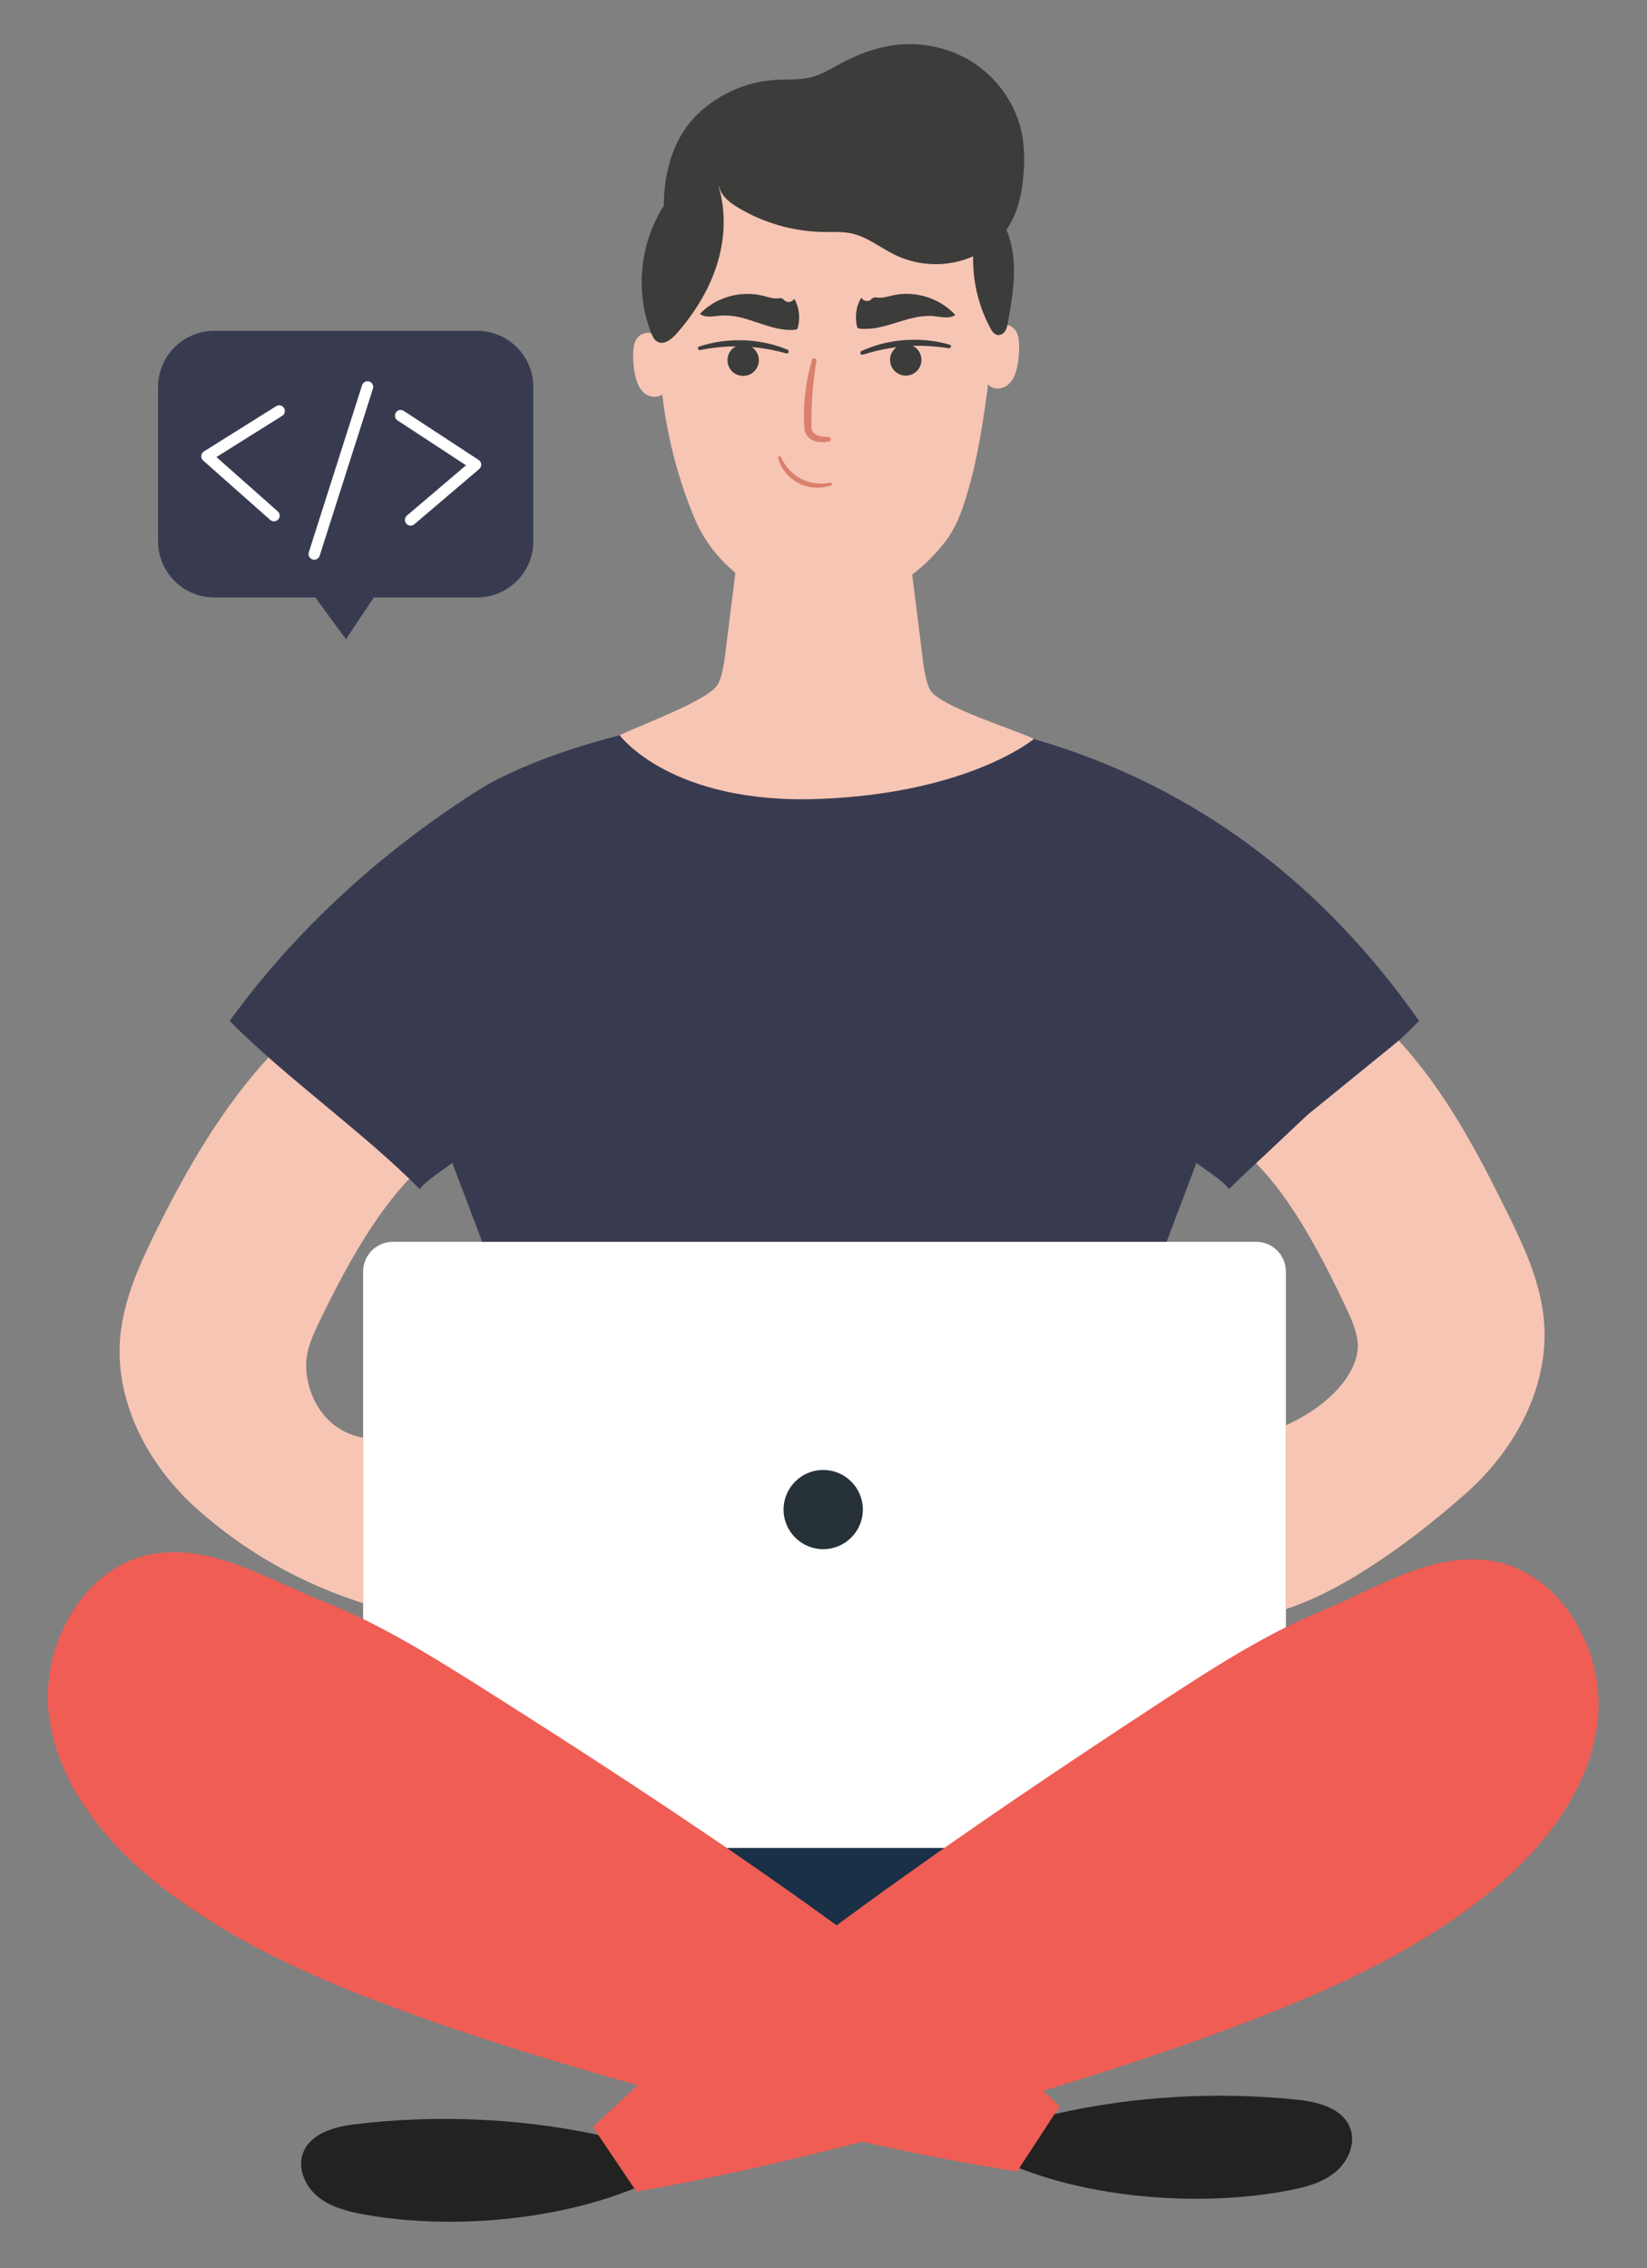
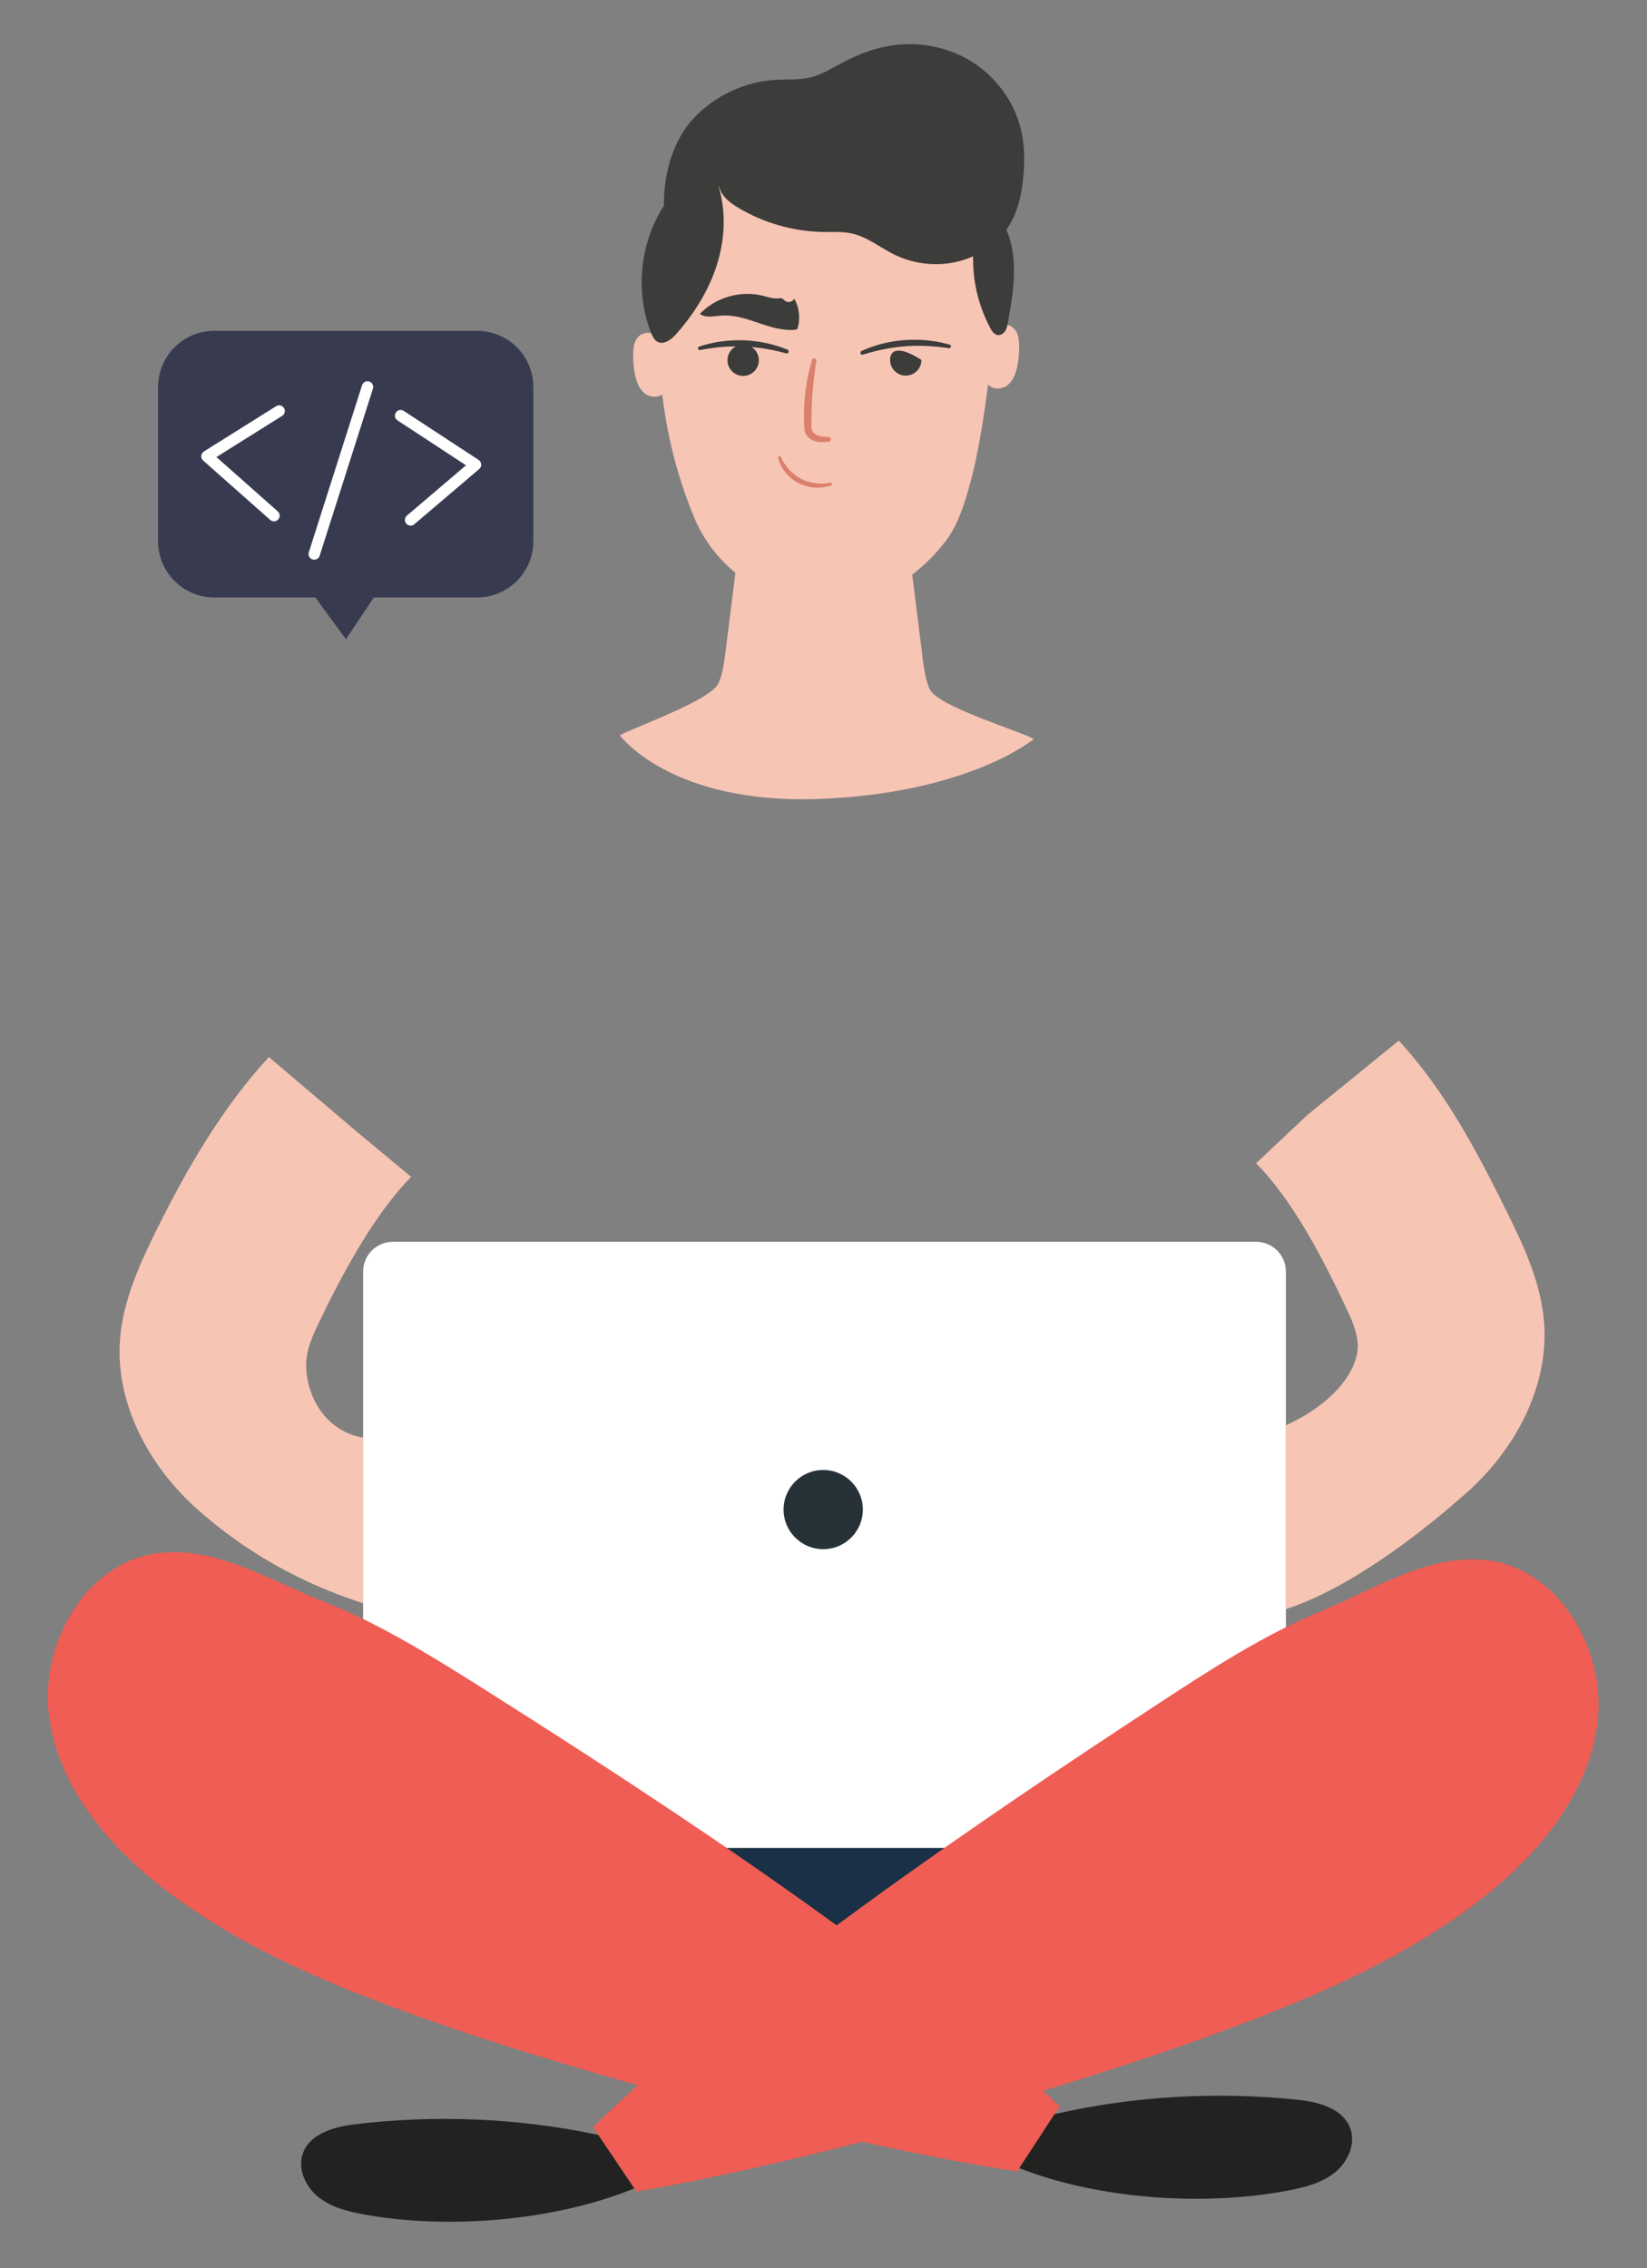
<svg xmlns="http://www.w3.org/2000/svg" width="448" height="617" viewBox="0 0 448 617" fill="none">
  <rect x="0" y="0" width="448" height="617" fill="#808080" stroke="none" />
  <path fill-rule="evenodd" clip-rule="evenodd" d="M58.283 90H129.782C138.222 90 145.065 96.842 145.065 105.283V147.246C145.065 155.686 138.222 162.529 129.782 162.529H101.686L94.104 173.902L85.763 162.529H58.283C49.842 162.529 43 155.686 43 147.246V105.283C43 96.842 49.842 90 58.283 90Z" fill="#383B50" />
  <path d="M75.93 111.816L56.294 124.127L74.526 140.276" stroke="white" stroke-width="3.1" stroke-linecap="round" stroke-linejoin="round" />
  <path d="M111.692 141.442L129.339 126.416L108.978 113.076" stroke="white" stroke-width="3.1" stroke-linecap="round" stroke-linejoin="round" />
  <path d="M85.478 150.709L99.966 105.259" stroke="white" stroke-width="3.1" stroke-linecap="round" stroke-linejoin="round" />
  <path d="M278.586 479.068H168.589V526.906H278.586V479.068Z" fill="#193046" />
  <path d="M111.836 320.173C101.575 330.537 92.619 347.469 86.356 360.627C85.03 363.442 83.786 366.339 83.398 369.419C82.48 376.722 86.662 388.962 98.76 391.104V436.147C81.97 430.762 66.711 422.214 53.574 410.484C40.416 398.754 31.195 381.516 32.684 363.952C33.541 353.813 37.804 344.307 42.292 335.188C50.697 318.174 60.285 301.528 73.137 287.554L97.005 307.831L111.836 320.153V320.173Z" fill="#F7C5B4" />
  <path d="M341.676 337.82H106.872C102.399 337.82 98.773 341.446 98.773 345.919V494.615C98.773 499.088 102.399 502.714 106.872 502.714H341.676C346.149 502.714 349.775 499.088 349.775 494.615V345.919C349.775 341.446 346.149 337.82 341.676 337.82Z" fill="white" />
  <path d="M234.703 410.663C234.703 416.61 229.87 421.439 223.92 421.439C217.97 421.439 213.138 416.61 213.138 410.663C213.138 404.717 217.97 399.887 223.92 399.887C229.87 399.887 234.703 404.717 234.703 410.663Z" fill="#263238" />
  <path d="M161.308 578.661C201.536 539.35 267.449 494.674 314.491 463.85C329.016 454.344 343.643 444.776 359.677 438.146C374.345 432.087 388.4 422.764 404.19 424.417C424.019 426.498 437.014 448.917 434.525 468.685C432.036 488.452 418.042 504.997 402.232 517.135C382.362 532.414 359.106 542.574 335.646 551.386C291.378 568.033 219.733 588.31 173.099 596.185L161.287 578.641L161.308 578.661Z" fill="#EF5D54" />
  <path d="M172.527 595.329C150.985 604.142 122.2 606.569 99.291 602.469C94.824 601.673 90.254 600.551 86.684 597.756C83.114 594.962 80.87 590.025 82.4 585.781C84.318 580.477 90.764 578.58 96.374 577.907C118.243 575.235 141.193 576.173 162.735 580.783L172.527 595.329Z" fill="#222221" />
  <path d="M288.255 572.991C247.415 534.292 180.849 490.656 133.317 460.566C118.65 451.284 103.88 441.941 87.744 435.556C72.974 429.721 58.776 420.623 43.027 422.52C23.239 424.907 10.591 447.51 13.386 467.257C16.18 486.984 30.42 503.304 46.413 515.218C66.507 530.171 89.927 539.983 113.509 548.449C158.022 564.402 229.973 583.599 276.729 590.739L288.276 573.011L288.255 572.991Z" fill="#EF5D54" />
  <path d="M277.301 589.842C298.986 598.328 327.791 600.287 350.639 595.86C355.086 595.003 359.655 593.82 363.164 590.944C366.673 588.088 368.876 583.13 367.244 578.887C365.245 573.624 358.758 571.829 353.148 571.237C331.238 568.912 308.309 570.197 286.827 575.134L277.26 589.822L277.301 589.842Z" fill="#222221" />
-   <path d="M317.325 337.819L325.444 316.359C327.79 318.174 332.543 321.091 334.318 323.478C349.496 308.097 370.855 293.123 386.012 277.741C302.515 158.605 163.591 193.755 129.971 215.052C103.635 231.739 80.134 253.282 62.468 277.741C77.645 293.123 99.004 308.097 114.161 323.478C115.936 321.112 120.689 318.174 123.035 316.359L131.155 337.819" fill="#383B50" />
  <path d="M247.292 149.65C248.394 158.442 249.495 167.255 250.597 176.047C251.005 179.271 251.474 184.779 252.984 187.655C255.411 192.265 277.26 198.834 281.217 201.037C281.217 201.037 263.714 215.725 223.077 217.337C182.44 218.949 168.589 200.038 168.589 200.038C172.526 197.835 192.885 190.674 195.313 186.064C196.822 183.187 197.292 177.679 197.7 174.456C198.801 165.664 199.903 156.851 201.004 148.059" fill="#F7C5B4" />
  <path d="M269.589 59.583C273.036 78.208 268.14 115.683 264.142 130.493C262.51 136.511 260.776 142.733 256.9 147.629C237.744 171.762 212.224 164.133 203.819 158.604C197.23 154.28 191.987 148.323 188.948 141.06C181.196 122.496 178.013 102.056 179.768 82.023C179.768 82.023 177.544 29.738 231.012 29.738C231.012 29.738 263.836 28.473 269.589 59.583Z" fill="#F7C5B4" />
  <path d="M180.746 106.666C179.603 108.318 176.931 108.278 175.36 107.013C173.769 105.748 173.075 103.708 172.688 101.709C172.3 99.771 172.157 97.792 172.239 95.813C172.3 94.406 172.525 92.896 173.443 91.815C174.361 90.734 175.931 90.285 177.278 90.693C178.624 91.101 179.685 92.366 179.848 93.773L180.746 106.646V106.666Z" fill="#F7C5B4" />
  <path d="M269.589 91.53C270.038 90.184 270.813 88.878 272.159 88.45C273.506 88.042 275.076 88.49 275.994 89.572C276.912 90.653 277.137 92.142 277.198 93.57C277.28 95.549 277.137 97.528 276.749 99.466C276.362 101.444 275.648 103.505 274.077 104.77C272.486 106.034 269.834 106.075 268.691 104.423C268.691 104.423 267.528 97.834 269.589 91.55V91.53Z" fill="#F7C5B4" />
  <path d="M195.476 50.751C197.577 57.707 197.169 65.296 194.946 72.211C192.722 79.127 188.764 85.41 183.95 90.857C182.624 92.367 180.564 93.937 178.809 92.958C177.932 92.469 177.483 91.489 177.116 90.571C172.71 79.372 174.036 66.071 180.584 55.973C180.502 47.527 182.91 38.347 188.662 32.187C194.436 26.026 202.616 22.191 211.041 21.721C214.183 21.538 217.365 21.803 220.405 21.069C223.587 20.293 226.382 18.498 229.279 16.968C233.828 14.561 238.765 12.766 243.906 12.195C251.413 11.358 259.206 13.235 265.428 17.499C271.65 21.783 276.219 28.433 277.831 35.797C278.749 39.979 278.749 44.304 278.3 48.568C277.851 52.974 276.872 57.401 274.587 61.195C271.752 65.887 266.978 69.274 261.735 70.824C255.738 72.619 249.067 72.069 243.436 69.335C239.479 67.417 235.95 64.439 231.645 63.501C229.197 62.97 226.647 63.133 224.138 63.113C215.917 63.011 207.736 60.685 200.698 56.442C198.495 55.116 196.231 53.362 195.639 50.853" fill="#3C3C3B" />
  <g style="mix-blend-mode:multiply">
    <path d="M248.025 156.361C248.025 156.361 240.967 163.154 226.014 164.358C211.081 165.561 201.472 157.014 199.942 155.565C199.942 155.565 203.023 172.028 224.565 172.191C245.353 172.334 248.025 156.361 248.025 156.361Z" fill="#F7C5B4" />
  </g>
  <path d="M190.171 94.284C190.171 94.284 191.579 93.774 193.864 93.285C196.108 92.795 199.188 92.489 202.268 92.571C205.349 92.693 208.388 93.224 210.612 93.876C212.836 94.509 214.223 95.141 214.223 95.141C214.488 95.263 214.61 95.57 214.488 95.835C214.386 96.079 214.121 96.202 213.876 96.141C213.876 96.141 213.509 96.039 212.876 95.876C212.244 95.692 211.346 95.488 210.265 95.264C208.082 94.794 205.165 94.366 202.207 94.264C199.249 94.121 196.291 94.346 194.088 94.631C192.986 94.774 192.089 94.917 191.436 95.039C190.783 95.162 190.416 95.223 190.416 95.223C190.151 95.263 189.906 95.1 189.845 94.835C189.804 94.59 189.947 94.366 190.151 94.284H190.171Z" fill="#3C3C3B" />
  <path d="M206.41 97.997C206.41 100.343 204.513 102.261 202.146 102.261C199.78 102.261 197.883 100.363 197.883 97.997C197.883 95.631 199.78 93.733 202.146 93.733C204.513 93.733 206.41 95.631 206.41 97.997Z" fill="#3C3C3B" />
  <path d="M258.103 94.732C258.103 94.732 257.736 94.671 257.083 94.59C256.43 94.487 255.533 94.385 254.411 94.284C252.187 94.059 249.229 93.957 246.292 94.202C243.334 94.406 240.437 94.957 238.274 95.487C237.193 95.752 236.296 95.997 235.684 96.201C235.051 96.385 234.704 96.487 234.704 96.487C234.419 96.568 234.133 96.405 234.052 96.12C233.97 95.875 234.092 95.609 234.337 95.487C234.337 95.487 235.704 94.814 237.907 94.1C240.09 93.365 243.13 92.733 246.19 92.509C249.27 92.305 252.35 92.509 254.615 92.917C256.9 93.304 258.328 93.773 258.328 93.773H258.348C258.593 93.855 258.736 94.141 258.654 94.385C258.572 94.61 258.348 94.753 258.124 94.712L258.103 94.732Z" fill="#3C3C3B" />
-   <path d="M242.11 97.915C242.11 100.261 244.008 102.179 246.374 102.179C248.74 102.179 250.638 100.281 250.638 97.915C250.638 95.549 248.74 93.651 246.374 93.651C244.008 93.651 242.11 95.549 242.11 97.915Z" fill="#3C3C3B" />
+   <path d="M242.11 97.915C242.11 100.261 244.008 102.179 246.374 102.179C248.74 102.179 250.638 100.281 250.638 97.915C244.008 93.651 242.11 95.549 242.11 97.915Z" fill="#3C3C3B" />
  <path d="M216.957 89.328C217.732 86.655 217.447 83.677 216.039 81.27C215.611 82.126 214.366 82.432 213.591 81.882C213.265 81.657 213.02 81.29 212.632 81.168C212.326 81.066 212 81.127 211.674 81.168C210.266 81.31 208.879 80.8 207.492 80.454C201.453 78.944 194.68 80.882 190.376 85.39C191.865 86.533 193.966 86.043 195.823 85.88C203.085 85.227 208.818 90.184 216.1 89.736C216.1 89.736 216.835 89.695 216.937 89.328H216.957Z" fill="#3C3C3B" />
-   <path d="M233.174 89.001C232.46 86.308 232.827 83.33 234.296 80.963C234.704 81.82 235.928 82.167 236.724 81.636C237.05 81.412 237.315 81.065 237.683 80.943C237.989 80.841 238.315 80.943 238.641 80.963C240.049 81.147 241.457 80.657 242.844 80.351C248.923 78.984 255.635 81.086 259.837 85.676C258.327 86.777 256.247 86.247 254.37 86.043C247.128 85.227 241.273 90.021 233.99 89.429C233.99 89.429 233.256 89.368 233.154 89.001H233.174Z" fill="#3C3C3B" />
  <path d="M225.994 132.045C225.994 132.045 225.749 132.127 225.28 132.27C224.79 132.412 224.117 132.576 223.281 132.637C221.608 132.8 219.282 132.514 217.242 131.454C216.243 130.944 215.304 130.23 214.55 129.516C213.774 128.781 213.203 127.965 212.754 127.251C212.306 126.537 212.061 125.864 211.898 125.415C211.734 124.946 211.653 124.681 211.653 124.681C211.592 124.436 211.734 124.191 211.959 124.13C212.183 124.069 212.387 124.191 212.469 124.395C212.469 124.395 212.836 125.374 213.734 126.619C214.162 127.251 214.774 127.904 215.468 128.557C216.182 129.21 216.977 129.781 217.895 130.25C219.67 131.209 221.73 131.535 223.26 131.556C224.015 131.556 224.668 131.494 225.117 131.433C225.566 131.372 225.831 131.311 225.831 131.311C226.035 131.27 226.259 131.392 226.3 131.596C226.341 131.8 226.239 131.984 226.055 132.066H226.035L225.994 132.045Z" fill="#DA806C" />
  <path d="M265.081 65.072C263.898 73.293 265.428 81.881 269.344 89.205C269.793 90.062 270.426 91 271.384 91.143C272.2 91.265 273.016 90.715 273.445 90.021C273.894 89.327 274.036 88.471 274.179 87.655C275.689 79.25 277.137 70.233 273.71 62.399C273.465 61.828 273.159 61.237 272.69 60.829C272.139 60.359 271.384 60.196 270.65 60.176C267.651 60.115 264.897 62.909 264.999 65.908" fill="#3C3C3B" />
  <path d="M222.056 98.12C222.056 98.12 221.831 99.711 221.505 102.077C221.219 104.444 220.873 107.626 220.791 110.808C220.73 112.4 220.689 113.991 220.709 115.48C220.709 116.255 220.709 116.806 220.934 117.234C221.077 117.581 221.464 117.969 221.872 118.193C222.688 118.662 223.647 118.764 224.3 118.805C224.993 118.846 225.381 118.866 225.381 118.866C225.748 118.866 226.013 119.193 225.993 119.54C225.993 119.846 225.748 120.111 225.442 120.152C225.442 120.152 225.055 120.213 224.3 120.274C223.586 120.274 222.403 120.417 221.056 119.764C220.403 119.438 219.71 118.948 219.22 118.05C218.771 117.234 218.751 116.276 218.731 115.541C218.669 114.011 218.649 112.359 218.731 110.727C218.894 107.442 219.343 104.199 219.873 101.812C220.383 99.405 220.913 97.875 220.913 97.875C221.015 97.548 221.362 97.385 221.668 97.487C221.954 97.589 222.097 97.854 222.076 98.14L222.056 98.12Z" fill="#DA806C" />
  <path d="M341.662 316.462C351.923 326.805 360.063 342.901 366.305 356.079C367.631 358.894 368.876 361.791 369.263 364.872C370.181 372.175 362.939 381.804 349.761 387.74V437.74C366.55 432.355 385.951 417.667 399.088 405.937C412.246 394.207 421.467 376.969 419.978 359.404C419.121 349.266 414.857 339.759 410.369 330.64C401.965 313.627 393.335 297.062 380.483 283.088L355.657 303.284L341.662 316.462Z" fill="#F7C5B4" />
</svg>